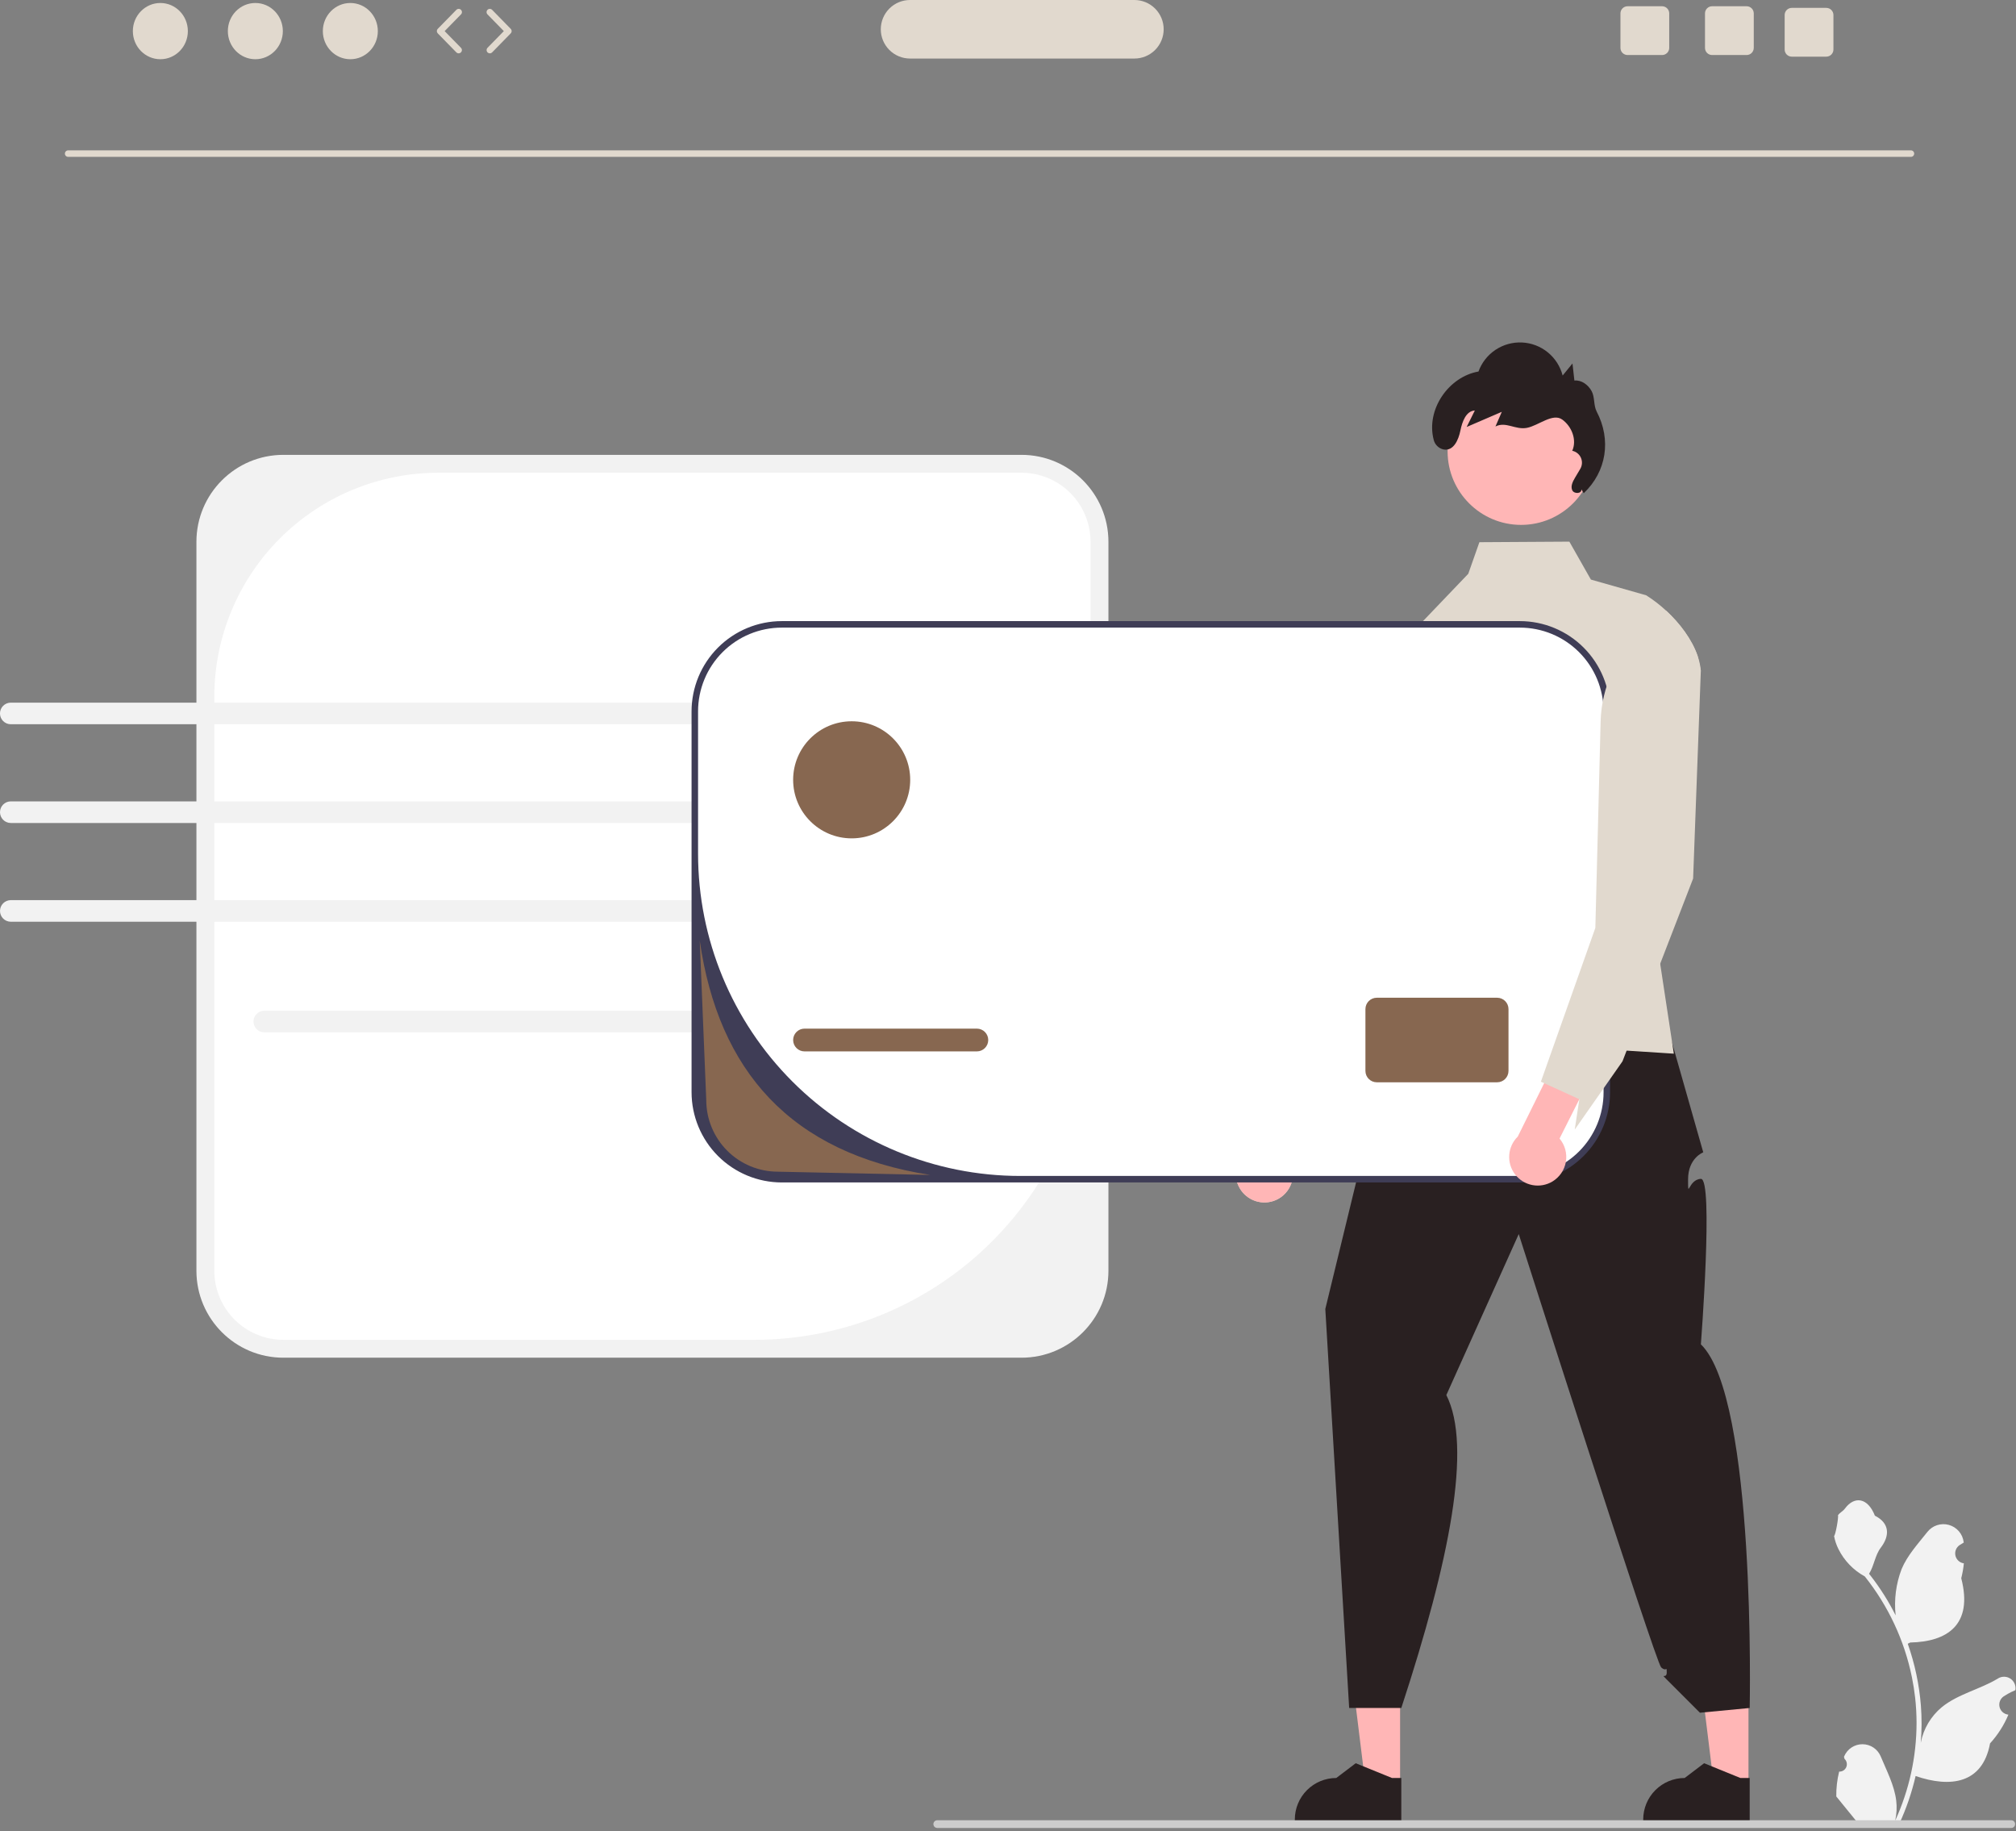
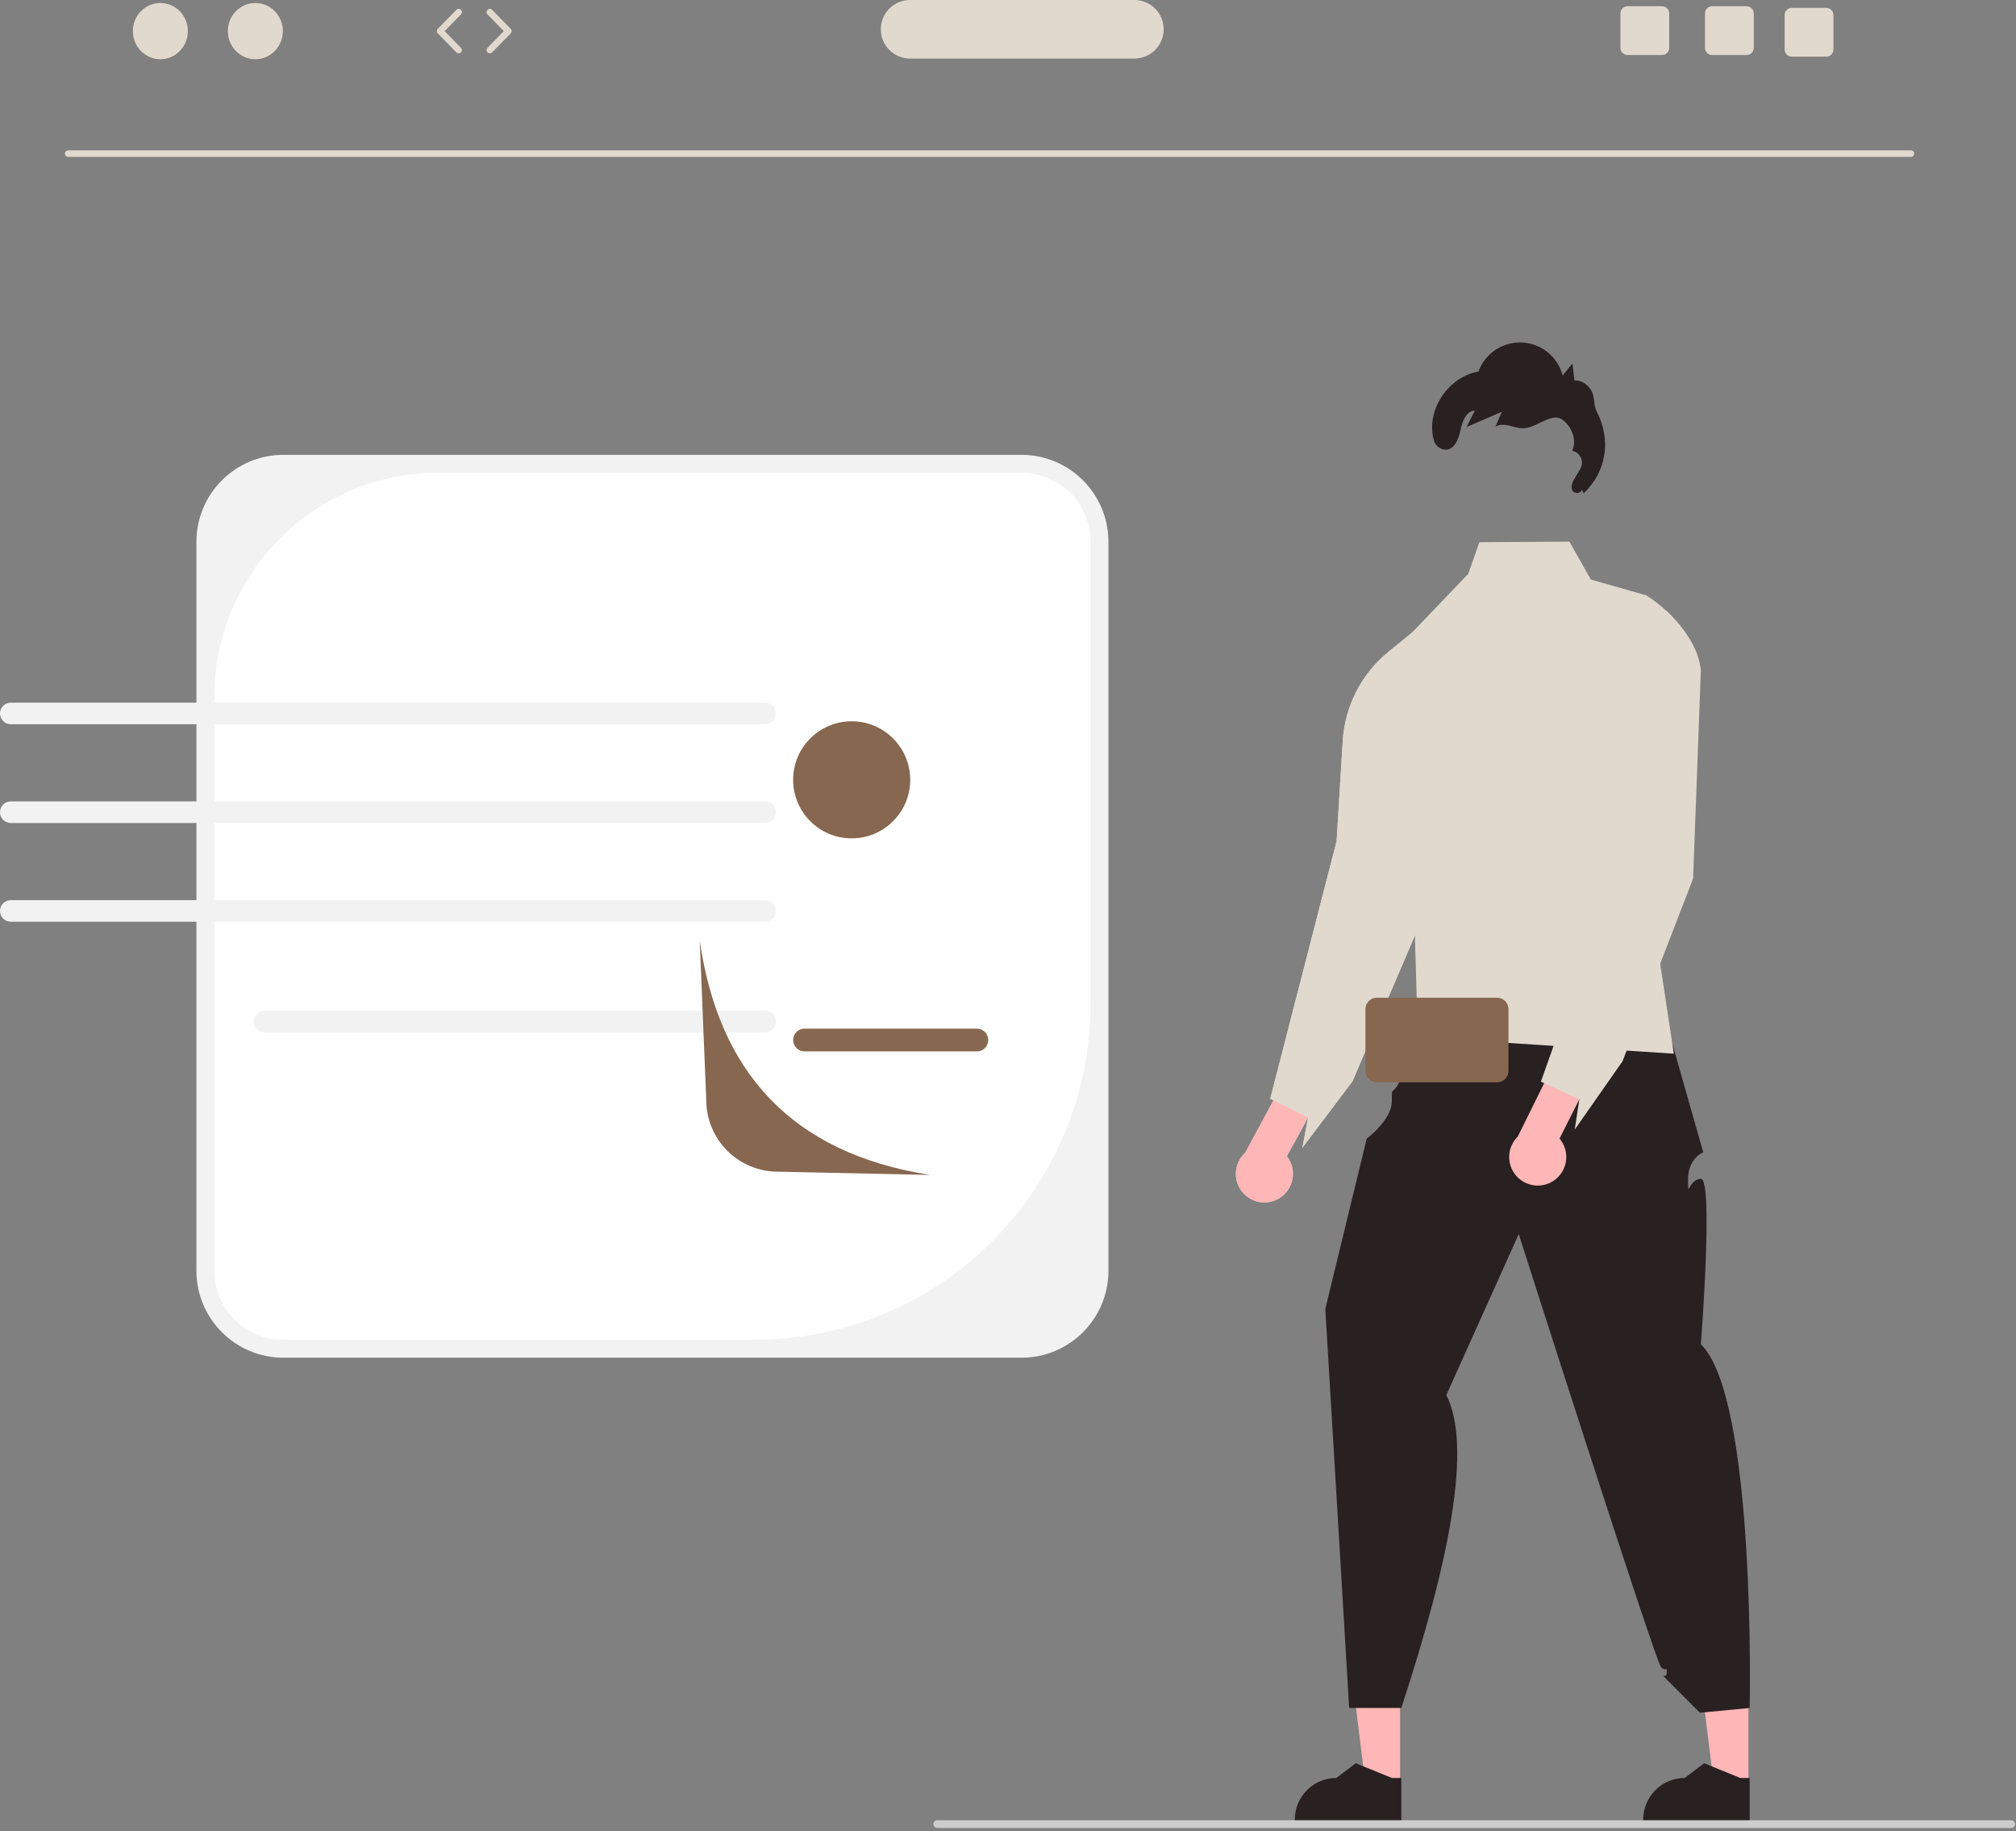
<svg xmlns="http://www.w3.org/2000/svg" width="620" height="563" viewBox="0 0 620 563" fill="none">
  <rect x="0" y="0" width="620" height="563" fill="#808080" stroke="none" />
  <g clip-path="url(#clip0_2470_744)">
    <path d="M314.144 139.849H87.15C72.38 139.849 60.406 151.823 60.406 166.593V390.695C60.406 405.466 72.38 417.44 87.15 417.44H314.144C328.914 417.44 340.888 405.466 340.888 390.695V166.593C340.888 151.823 328.914 139.849 314.144 139.849Z" fill="#F2F2F2" />
    <path d="M134.818 145.349C116.542 145.349 99.014 152.609 86.09 165.533C73.167 178.456 65.906 195.984 65.906 214.261V390.696C65.906 393.486 66.456 396.248 67.524 398.826C68.591 401.403 70.156 403.745 72.129 405.718C74.102 407.69 76.443 409.255 79.021 410.323C81.598 411.39 84.361 411.94 87.151 411.94H232.023C259.437 411.94 285.728 401.05 305.113 381.665C324.497 362.281 335.387 335.99 335.387 308.576V166.593C335.387 160.959 333.149 155.555 329.165 151.571C325.181 147.587 319.778 145.349 314.143 145.349H134.818Z" fill="white" />
    <path d="M587.691 48.23H20.96C20.695 48.23 20.441 48.125 20.253 47.937C20.066 47.75 19.96 47.495 19.96 47.23C19.96 46.965 20.066 46.71 20.253 46.523C20.441 46.335 20.695 46.23 20.96 46.23H587.691C587.956 46.23 588.211 46.335 588.398 46.523C588.586 46.71 588.691 46.965 588.691 47.23C588.691 47.495 588.586 47.75 588.398 47.937C588.211 48.125 587.956 48.23 587.691 48.23Z" fill="#E1D9CE" />
    <path d="M49.315 18.21C53.986 18.21 57.772 14.339 57.772 9.565C57.772 4.79 53.986 0.919 49.315 0.919C44.645 0.919 40.859 4.79 40.859 9.565C40.859 14.339 44.645 18.21 49.315 18.21Z" fill="#E1D9CE" />
    <path d="M78.529 18.21C83.2 18.21 86.986 14.339 86.986 9.565C86.986 4.79 83.2 0.919 78.529 0.919C73.859 0.919 70.073 4.79 70.073 9.565C70.073 14.339 73.859 18.21 78.529 18.21Z" fill="#E1D9CE" />
-     <path d="M107.743 18.21C112.413 18.21 116.199 14.339 116.199 9.565C116.199 4.79 112.413 0.919 107.743 0.919C103.072 0.919 99.286 4.79 99.286 9.565C99.286 14.339 103.072 18.21 107.743 18.21Z" fill="#E1D9CE" />
    <path d="M141.054 16.398C140.921 16.398 140.789 16.371 140.666 16.32C140.544 16.268 140.432 16.192 140.339 16.097L134.633 10.264C134.451 10.077 134.348 9.826 134.348 9.565C134.348 9.303 134.451 9.052 134.633 8.865L140.339 3.033C140.431 2.938 140.54 2.861 140.662 2.808C140.783 2.756 140.913 2.727 141.045 2.725C141.177 2.723 141.309 2.747 141.431 2.796C141.554 2.845 141.666 2.918 141.76 3.01C141.855 3.103 141.93 3.213 141.982 3.334C142.033 3.456 142.06 3.587 142.061 3.719C142.062 3.851 142.037 3.982 141.986 4.104C141.936 4.227 141.862 4.338 141.769 4.431L136.747 9.565L141.769 14.698C141.907 14.839 142 15.017 142.037 15.211C142.073 15.404 142.052 15.604 141.976 15.785C141.9 15.967 141.772 16.122 141.608 16.231C141.444 16.34 141.251 16.398 141.054 16.398Z" fill="#E1D9CE" />
    <path d="M150.643 16.398C150.446 16.398 150.253 16.34 150.089 16.231C149.925 16.122 149.797 15.967 149.721 15.785C149.645 15.604 149.624 15.404 149.66 15.211C149.697 15.017 149.79 14.839 149.928 14.698L154.949 9.565L149.928 4.431C149.834 4.338 149.761 4.227 149.711 4.104C149.66 3.982 149.635 3.851 149.636 3.719C149.637 3.587 149.664 3.456 149.715 3.334C149.767 3.213 149.842 3.103 149.937 3.01C150.031 2.918 150.143 2.845 150.266 2.796C150.388 2.747 150.52 2.723 150.652 2.725C150.784 2.727 150.914 2.756 151.035 2.808C151.157 2.861 151.266 2.937 151.358 3.033L157.063 8.865C157.246 9.052 157.348 9.303 157.348 9.565C157.348 9.826 157.246 10.077 157.063 10.264L151.358 16.097C151.264 16.192 151.153 16.268 151.031 16.32C150.908 16.371 150.776 16.398 150.643 16.398Z" fill="#E1D9CE" />
    <path d="M537.153 1.92H526.543C526.255 1.92 525.97 1.977 525.704 2.087C525.439 2.197 525.197 2.358 524.994 2.562C524.79 2.765 524.629 3.006 524.519 3.272C524.409 3.538 524.352 3.823 524.353 4.11V14.73C524.352 15.018 524.409 15.303 524.519 15.569C524.629 15.834 524.79 16.076 524.994 16.279C525.197 16.483 525.439 16.644 525.704 16.754C525.97 16.864 526.255 16.921 526.543 16.92H537.153C537.735 16.921 538.293 16.691 538.705 16.28C539.118 15.87 539.35 15.312 539.353 14.73V4.11C539.35 3.529 539.118 2.971 538.705 2.561C538.293 2.15 537.735 1.92 537.153 1.92Z" fill="#E1D9CE" />
    <path d="M511.152 1.92H500.542C500.255 1.92 499.97 1.977 499.704 2.087C499.439 2.197 499.197 2.358 498.994 2.562C498.79 2.765 498.629 3.006 498.519 3.272C498.409 3.538 498.352 3.823 498.352 4.11V14.73C498.352 15.018 498.409 15.303 498.519 15.569C498.629 15.834 498.79 16.076 498.994 16.279C499.197 16.483 499.439 16.644 499.704 16.754C499.97 16.864 500.255 16.921 500.542 16.92H511.152C511.734 16.921 512.293 16.691 512.705 16.28C513.118 15.87 513.35 15.312 513.352 14.73V4.11C513.35 3.529 513.118 2.971 512.705 2.561C512.293 2.15 511.734 1.92 511.152 1.92Z" fill="#E1D9CE" />
    <path d="M561.653 2.42H551.043C550.755 2.42 550.47 2.477 550.204 2.587C549.939 2.697 549.697 2.858 549.494 3.062C549.29 3.265 549.129 3.506 549.019 3.772C548.909 4.038 548.852 4.323 548.853 4.61V15.23C548.852 15.518 548.909 15.803 549.019 16.069C549.129 16.334 549.29 16.576 549.494 16.779C549.697 16.983 549.939 17.144 550.204 17.254C550.47 17.364 550.755 17.421 551.043 17.42H561.653C562.235 17.421 562.793 17.191 563.205 16.78C563.618 16.37 563.85 15.812 563.853 15.23V4.61C563.85 4.029 563.618 3.471 563.205 3.061C562.793 2.65 562.235 2.42 561.653 2.42Z" fill="#E1D9CE" />
    <path d="M348.877 18H279.877C277.49 18 275.201 17.052 273.513 15.364C271.825 13.676 270.877 11.387 270.877 9C270.877 6.613 271.825 4.324 273.513 2.636C275.201 0.948 277.49 0 279.877 0H348.877C351.264 0 353.553 0.948 355.241 2.636C356.929 4.324 357.877 6.613 357.877 9C357.877 11.387 356.929 13.676 355.241 15.364C353.553 17.052 351.264 18 348.877 18Z" fill="#E1D9CE" />
    <path d="M235.268 317.4H81.275C80.394 317.4 79.55 317.05 78.927 316.427C78.304 315.804 77.954 314.959 77.954 314.079C77.954 313.198 78.304 312.353 78.927 311.73C79.55 311.108 80.394 310.758 81.275 310.758H235.268C236.149 310.758 236.993 311.108 237.616 311.73C238.239 312.353 238.589 313.198 238.589 314.079C238.589 314.959 238.239 315.804 237.616 316.427C236.993 317.05 236.149 317.4 235.268 317.4Z" fill="#F2F2F2" />
    <path d="M235.268 222.677H3.321C2.885 222.678 2.452 222.592 2.049 222.426C1.645 222.259 1.278 222.015 0.969 221.706C0.66 221.398 0.415 221.031 0.248 220.628C0.081 220.225 -0.005 219.793 -0.005 219.356C-0.005 218.919 0.081 218.487 0.248 218.084C0.415 217.681 0.66 217.314 0.969 217.006C1.278 216.697 1.645 216.453 2.049 216.286C2.452 216.12 2.885 216.034 3.321 216.035H235.268C236.148 216.037 236.991 216.387 237.612 217.01C238.234 217.632 238.583 218.476 238.583 219.356C238.583 220.236 238.234 221.08 237.612 221.702C236.991 222.325 236.148 222.675 235.268 222.677Z" fill="#F2F2F2" />
    <path d="M235.273 246.391H3.316C2.436 246.392 1.592 246.743 0.97 247.366C0.348 247.989 -0.001 248.834 -0.001 249.714C-0.001 250.594 0.348 251.439 0.97 252.062C1.592 252.685 2.436 253.036 3.316 253.037H235.273C236.153 253.036 236.997 252.685 237.619 252.062C238.241 251.439 238.59 250.594 238.59 249.714C238.59 248.834 238.241 247.989 237.619 247.366C236.997 246.743 236.153 246.392 235.273 246.391Z" fill="#F2F2F2" />
    <path d="M235.268 283.398H3.321C2.441 283.398 1.596 283.048 0.973 282.425C0.35 281.803 0.001 280.958 0.001 280.077C0.001 279.196 0.35 278.352 0.973 277.729C1.596 277.106 2.441 276.756 3.321 276.756H235.268C236.149 276.756 236.993 277.106 237.616 277.729C238.239 278.352 238.589 279.196 238.589 280.077C238.589 280.958 238.239 281.803 237.616 282.425C236.993 283.048 236.149 283.398 235.268 283.398Z" fill="#F2F2F2" />
    <path d="M430.582 548.714L419.933 548.713L414.868 507.64L430.584 507.641L430.582 548.714Z" fill="#FFB6B6" />
    <path d="M430.957 559.823L398.211 559.822V559.408C398.211 556.027 399.554 552.786 401.944 550.396C404.334 548.005 407.576 546.662 410.956 546.662L416.939 542.125L428.099 546.663L430.957 546.663L430.957 559.823Z" fill="#292021" />
    <path d="M537.725 548.714L527.077 548.713L522.011 507.64L537.728 507.641L537.725 548.714Z" fill="#FFB6B6" />
    <path d="M538.1 559.823L505.354 559.822V559.408C505.355 556.027 506.698 552.786 509.088 550.396C511.478 548.005 514.72 546.662 518.1 546.662L524.082 542.125L535.242 546.663L538.101 546.663L538.1 559.823Z" fill="#292021" />
    <path d="M439.27 312.748C439.27 312.748 432.277 320.17 431.981 324.986C431.686 329.801 435.33 321.054 431.686 329.801C428.042 338.547 428.042 332.716 428.042 338.547C428.042 344.378 420.319 350.072 420.319 350.072L407.585 402.464L414.922 525.138H430.957C445.859 479.713 452.792 444.635 444.806 428.927L467.074 379.432C467.074 379.432 509.153 511.101 510.871 512.653C512.59 514.205 512.59 512.018 512.59 514.204C512.59 516.391 510.404 514.205 512.59 516.391L522.795 526.595L538.101 525.138C538.101 525.138 540.149 429.808 523.09 413.332C523.09 413.332 527.03 362.313 523.09 362.457C519.15 362.6 519.15 369.16 519.15 362.6C519.15 356.04 523.819 354.29 523.819 354.29L510.699 308.212L439.27 312.748Z" fill="#292021" />
    <path d="M521.892 211.185L507.072 273.235L510.572 296.315L514.772 323.965L500.252 323.025L477.782 321.565L436.062 318.865L432.412 196.415L451.552 176.415L454.972 166.705L482.642 166.535L489.262 178.195L506.282 183.035C508.47 184.423 510.525 186.01 512.422 187.775C516.622 191.665 520.342 196.605 522.082 201.665C522.607 203.14 522.939 204.676 523.072 206.235L521.892 211.185Z" fill="#E1D9CE" />
    <path d="M393.095 368.622C394.21 368.006 395.177 367.155 395.931 366.128C396.685 365.101 397.206 363.922 397.46 362.674C397.713 361.425 397.692 360.137 397.399 358.897C397.105 357.657 396.546 356.496 395.76 355.494L416.866 317.068L407.673 308.617L382.938 354.439C381.349 355.888 380.348 357.87 380.123 360.008C379.898 362.147 380.465 364.294 381.717 366.042C382.969 367.79 384.818 369.018 386.915 369.494C389.012 369.97 391.211 369.659 393.095 368.622Z" fill="#E1D9CE" />
    <path d="M444.574 188.929L439.654 277.064L415.951 332.45L400.524 352.909L402.278 343.638L391.644 338.318L390.645 337.822L411.061 258.594L412.941 227.807C413.265 222.508 414.686 217.335 417.112 212.614C419.538 207.893 422.918 203.727 427.037 200.379L438.845 190.787L444.574 188.929Z" fill="#E1D9CE" />
    <path d="M393.095 368.622C394.21 368.006 395.177 367.155 395.931 366.128C396.685 365.101 397.206 363.922 397.46 362.674C397.713 361.425 397.692 360.137 397.399 358.897C397.105 357.657 396.546 356.496 395.76 355.494L416.866 317.068L407.673 308.617L382.938 354.439C381.349 355.888 380.348 357.87 380.123 360.008C379.898 362.147 380.465 364.294 381.717 366.042C382.969 367.79 384.818 369.018 386.915 369.494C389.012 369.97 391.211 369.659 393.095 368.622Z" fill="#FFB6B6" />
    <path d="M444.574 188.929L439.654 277.064L415.951 332.45L400.524 352.909L402.278 343.638L391.644 338.318L390.645 337.822L411.061 258.594L412.941 227.807C413.265 222.508 414.686 217.335 417.112 212.614C419.538 207.893 422.918 203.727 427.037 200.379L438.845 190.787L444.574 188.929Z" fill="#E1D9CE" />
-     <path d="M467.419 191.967H240.426C225.656 191.967 213.682 203.941 213.682 218.711V335.814C213.682 350.584 225.656 362.558 240.426 362.558H467.419C482.19 362.558 494.163 350.584 494.163 335.814V218.711C494.163 203.941 482.19 191.967 467.419 191.967Z" fill="white" />
-     <path d="M467.419 363.558H240.426C233.071 363.55 226.019 360.624 220.817 355.423C215.616 350.222 212.69 343.17 212.682 335.814V218.711C212.69 211.356 215.616 204.304 220.817 199.103C226.019 193.901 233.071 190.976 240.426 190.967H467.419C474.775 190.976 481.827 193.902 487.028 199.103C492.229 204.304 495.155 211.356 495.163 218.711V335.814C495.155 343.17 492.229 350.221 487.028 355.423C481.827 360.624 474.775 363.55 467.419 363.558ZM240.426 192.967C233.599 192.967 227.05 195.68 222.222 200.508C217.394 205.336 214.682 211.884 214.682 218.711V262.481C214.682 288.758 225.121 313.959 243.701 332.539C262.282 351.12 287.482 361.558 313.759 361.558H467.419C474.247 361.558 480.795 358.846 485.623 354.018C490.451 349.19 493.163 342.642 493.163 335.814V218.711C493.163 215.331 492.497 211.983 491.203 208.86C489.91 205.736 488.013 202.898 485.623 200.508C483.232 198.117 480.394 196.221 477.271 194.927C474.147 193.633 470.8 192.967 467.419 192.967L240.426 192.967Z" fill="#3F3D56" />
    <path d="M300.423 316.263H247.423C245.49 316.263 243.923 317.83 243.923 319.763C243.923 321.696 245.49 323.263 247.423 323.263H300.423C302.356 323.263 303.923 321.696 303.923 319.763C303.923 317.83 302.356 316.263 300.423 316.263Z" fill="#876750" />
    <path d="M460.423 306.763H423.423C421.49 306.763 419.923 308.33 419.923 310.263V329.263C419.923 331.196 421.49 332.763 423.423 332.763H460.423C462.356 332.763 463.923 331.196 463.923 329.263V310.263C463.923 308.33 462.356 306.763 460.423 306.763Z" fill="#876750" />
    <path d="M261.923 257.763C271.864 257.763 279.923 249.704 279.923 239.763C279.923 229.822 271.864 221.763 261.923 221.763C251.981 221.763 243.923 229.822 243.923 239.763C243.923 249.704 251.981 257.763 261.923 257.763Z" fill="#876750" />
-     <path d="M467.797 161.382C480.279 161.382 490.398 151.262 490.398 138.78C490.398 126.297 480.279 116.178 467.797 116.178C455.314 116.178 445.195 126.297 445.195 138.78C445.195 151.262 455.314 161.382 467.797 161.382Z" fill="#FFB6B6" />
    <path d="M486.339 150.462C486.515 151.812 484.072 151.955 483.521 150.71C482.971 149.464 483.685 148.053 484.38 146.882L485.992 144.163C486.296 143.651 486.472 143.074 486.508 142.479C486.543 141.885 486.436 141.291 486.195 140.747C485.955 140.202 485.587 139.723 485.124 139.35C484.66 138.976 484.114 138.719 483.531 138.599C485.007 135.281 483.406 131.139 480.466 129.007C477.527 126.876 473.153 130.864 469.587 131.549C466.021 132.233 463.166 129.503 459.915 131.121L461.868 126.619L451.058 131.277L453.57 126.212C450.841 126.361 449.68 129.684 449.136 132.361C448.557 135.214 447.037 138.781 443.935 138.19C443.2 138.026 442.525 137.657 441.99 137.127C441.455 136.596 441.08 135.926 440.909 135.192C438.513 125.951 445.471 115.848 454.694 114.227C455.681 111.504 457.514 109.168 459.924 107.561C462.334 105.955 465.196 105.163 468.089 105.301C470.982 105.438 473.756 106.499 476.002 108.327C478.249 110.155 479.852 112.655 480.575 115.459L483.599 111.757L484.189 117.003C486.362 116.772 488.415 118.306 489.472 120.22C490.528 122.133 490.029 124.603 491.043 126.539C495.587 135.216 494.084 144.985 487.066 151.64" fill="#292021" />
-     <path d="M565.609 544.698C566.074 544.719 566.534 544.597 566.928 544.348C567.321 544.099 567.628 543.736 567.807 543.306C567.987 542.877 568.03 542.403 567.931 541.948C567.832 541.494 567.596 541.08 567.254 540.765L567.099 540.146C567.119 540.097 567.14 540.047 567.16 539.998C567.629 538.892 568.413 537.949 569.416 537.287C570.418 536.626 571.594 536.275 572.795 536.28C573.996 536.284 575.169 536.643 576.167 537.312C577.164 537.981 577.942 538.93 578.402 540.04C580.24 544.468 582.581 548.904 583.158 553.586C583.411 555.655 583.304 557.753 582.841 559.786C587.16 550.366 589.402 540.128 589.416 529.765C589.417 527.165 589.273 524.567 588.984 521.982C588.745 519.864 588.413 517.76 587.989 515.672C585.674 504.341 580.705 493.72 573.489 484.683C569.996 482.777 567.172 479.846 565.396 476.286C564.752 475.006 564.298 473.64 564.046 472.23C564.44 472.282 565.531 466.281 565.234 465.913C565.783 465.08 566.766 464.666 567.366 463.853C570.348 459.809 574.457 460.515 576.602 466.01C581.184 468.323 581.229 472.158 578.417 475.847C576.628 478.194 576.382 481.369 574.813 483.882C574.974 484.088 575.142 484.289 575.304 484.495C578.255 488.291 580.828 492.366 582.985 496.664C582.46 491.849 583.086 486.979 584.811 482.454C586.559 478.237 589.836 474.685 592.722 471.039C593.485 470.06 594.521 469.329 595.7 468.938C596.879 468.548 598.146 468.515 599.343 468.845C600.54 469.175 601.613 469.853 602.425 470.792C603.237 471.731 603.752 472.89 603.906 474.123C603.912 474.176 603.917 474.23 603.923 474.284C603.494 474.525 603.075 474.782 602.664 475.054C602.149 475.398 601.749 475.891 601.518 476.466C601.287 477.042 601.235 477.673 601.369 478.279C601.503 478.884 601.817 479.435 602.27 479.859C602.722 480.283 603.292 480.561 603.905 480.655L603.968 480.665C603.815 482.21 603.546 483.741 603.161 485.244C606.863 499.56 598.871 504.774 587.459 505.009C587.207 505.138 586.962 505.267 586.71 505.39C588.877 511.53 590.236 517.926 590.753 524.417C591.046 528.247 591.029 532.094 590.702 535.921L590.721 535.785C591.548 531.53 593.818 527.69 597.148 524.915C602.093 520.852 609.08 519.356 614.416 516.091C614.983 515.726 615.642 515.532 616.316 515.53C616.99 515.529 617.65 515.72 618.219 516.081C618.788 516.442 619.241 516.959 619.526 517.57C619.811 518.18 619.916 518.86 619.827 519.528L619.805 519.67C619.01 519.994 618.236 520.367 617.487 520.788C617.058 521.029 616.638 521.286 616.228 521.557C615.712 521.902 615.313 522.394 615.081 522.97C614.85 523.545 614.799 524.177 614.933 524.783C615.067 525.388 615.381 525.939 615.833 526.363C616.286 526.787 616.856 527.065 617.469 527.159L617.532 527.169C617.577 527.175 617.616 527.182 617.661 527.188C616.302 530.433 614.395 533.42 612.022 536.018C609.708 548.515 599.766 549.7 589.132 546.061H589.126C587.959 551.131 586.268 556.067 584.081 560.787H566.061C565.996 560.587 565.938 560.38 565.88 560.18C567.548 560.285 569.223 560.185 570.866 559.883C569.529 558.243 568.192 556.589 566.855 554.949C566.826 554.918 566.798 554.885 566.771 554.852C566.093 554.012 565.409 553.179 564.73 552.339L564.73 552.338C564.694 549.764 564.99 547.196 565.609 544.698Z" fill="#F2F2F2" />
    <path d="M287.058 560.841C287.058 560.997 287.088 561.152 287.148 561.297C287.207 561.441 287.295 561.573 287.406 561.683C287.516 561.794 287.648 561.882 287.792 561.941C287.937 562.001 288.092 562.031 288.248 562.031H618.538C618.854 562.031 619.157 561.905 619.38 561.682C619.603 561.459 619.728 561.156 619.728 560.841C619.728 560.525 619.603 560.223 619.38 559.999C619.157 559.776 618.854 559.651 618.538 559.651H288.248C288.092 559.65 287.937 559.681 287.792 559.74C287.648 559.8 287.516 559.888 287.406 559.998C287.295 560.109 287.207 560.24 287.148 560.385C287.088 560.53 287.058 560.684 287.058 560.841Z" fill="#CCCCCC" />
    <path d="M477.423 363.274C478.515 362.618 479.452 361.733 480.169 360.68C480.886 359.627 481.365 358.43 481.574 357.174C481.783 355.917 481.716 354.63 481.379 353.402C481.041 352.173 480.441 351.033 479.62 350.059L499.348 310.907L489.86 302.788L466.769 349.46C465.233 350.965 464.302 352.981 464.153 355.126C464.004 357.271 464.647 359.396 465.96 361.099C467.274 362.802 469.166 363.964 471.278 364.364C473.391 364.765 475.577 364.377 477.423 363.274Z" fill="#FFB6B6" />
    <path d="M522.082 201.665L523.072 206.235L520.702 270.115L510.572 296.315L500.252 323.025L498.982 326.315L484.292 347.305L485.712 337.975L474.892 333.035L473.882 332.585L477.782 321.565L486.752 296.245L490.632 285.285L491.472 252.675L492.252 221.845C492.388 216.539 493.623 211.319 495.88 206.515C498.136 201.711 501.365 197.427 505.362 193.935L512.422 187.775C516.622 191.665 520.342 196.605 522.082 201.665Z" fill="#E1D9CE" />
    <path d="M286.072 361.247L239.194 360.247C233.363 360.239 227.773 357.918 223.65 353.794C219.528 349.669 217.209 344.079 217.202 338.247L215.202 289.235C220.958 329.193 243.078 354.54 286.072 361.247Z" fill="#876750" />
  </g>
  <defs>
    <clipPath id="clip0_2470_744">
      <rect width="619.868" height="562.031" fill="white" />
    </clipPath>
  </defs>
</svg>